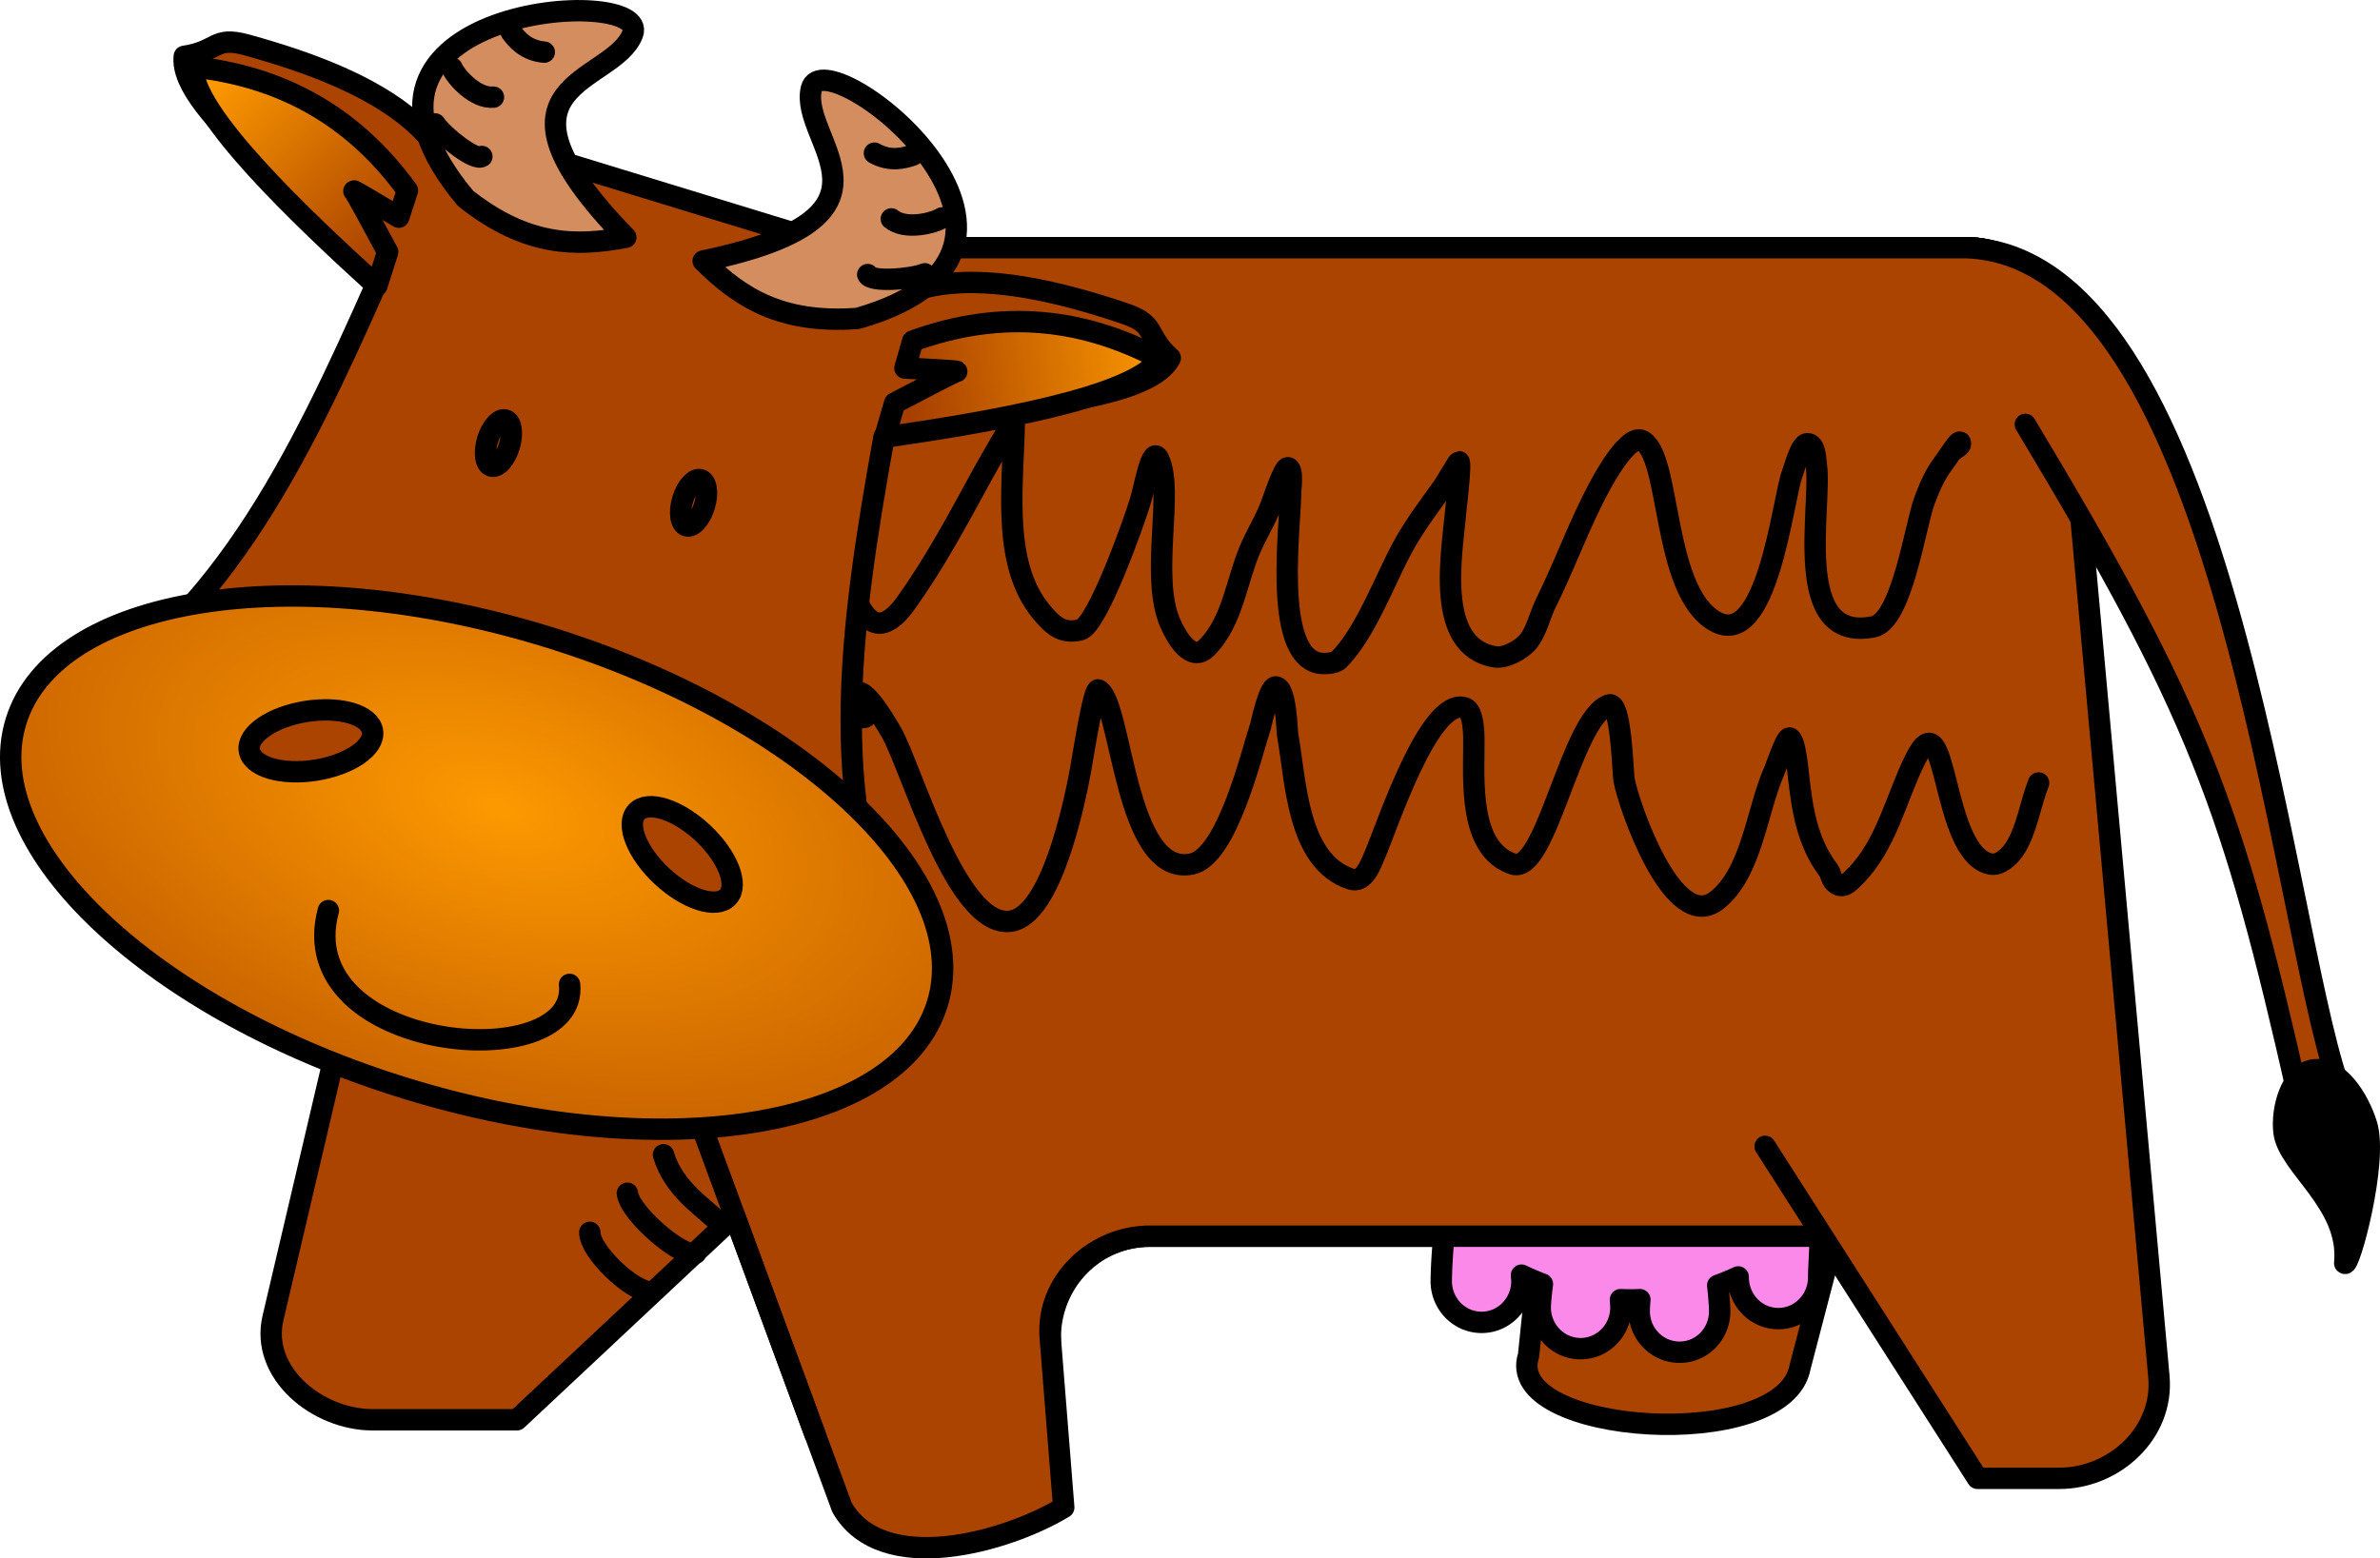
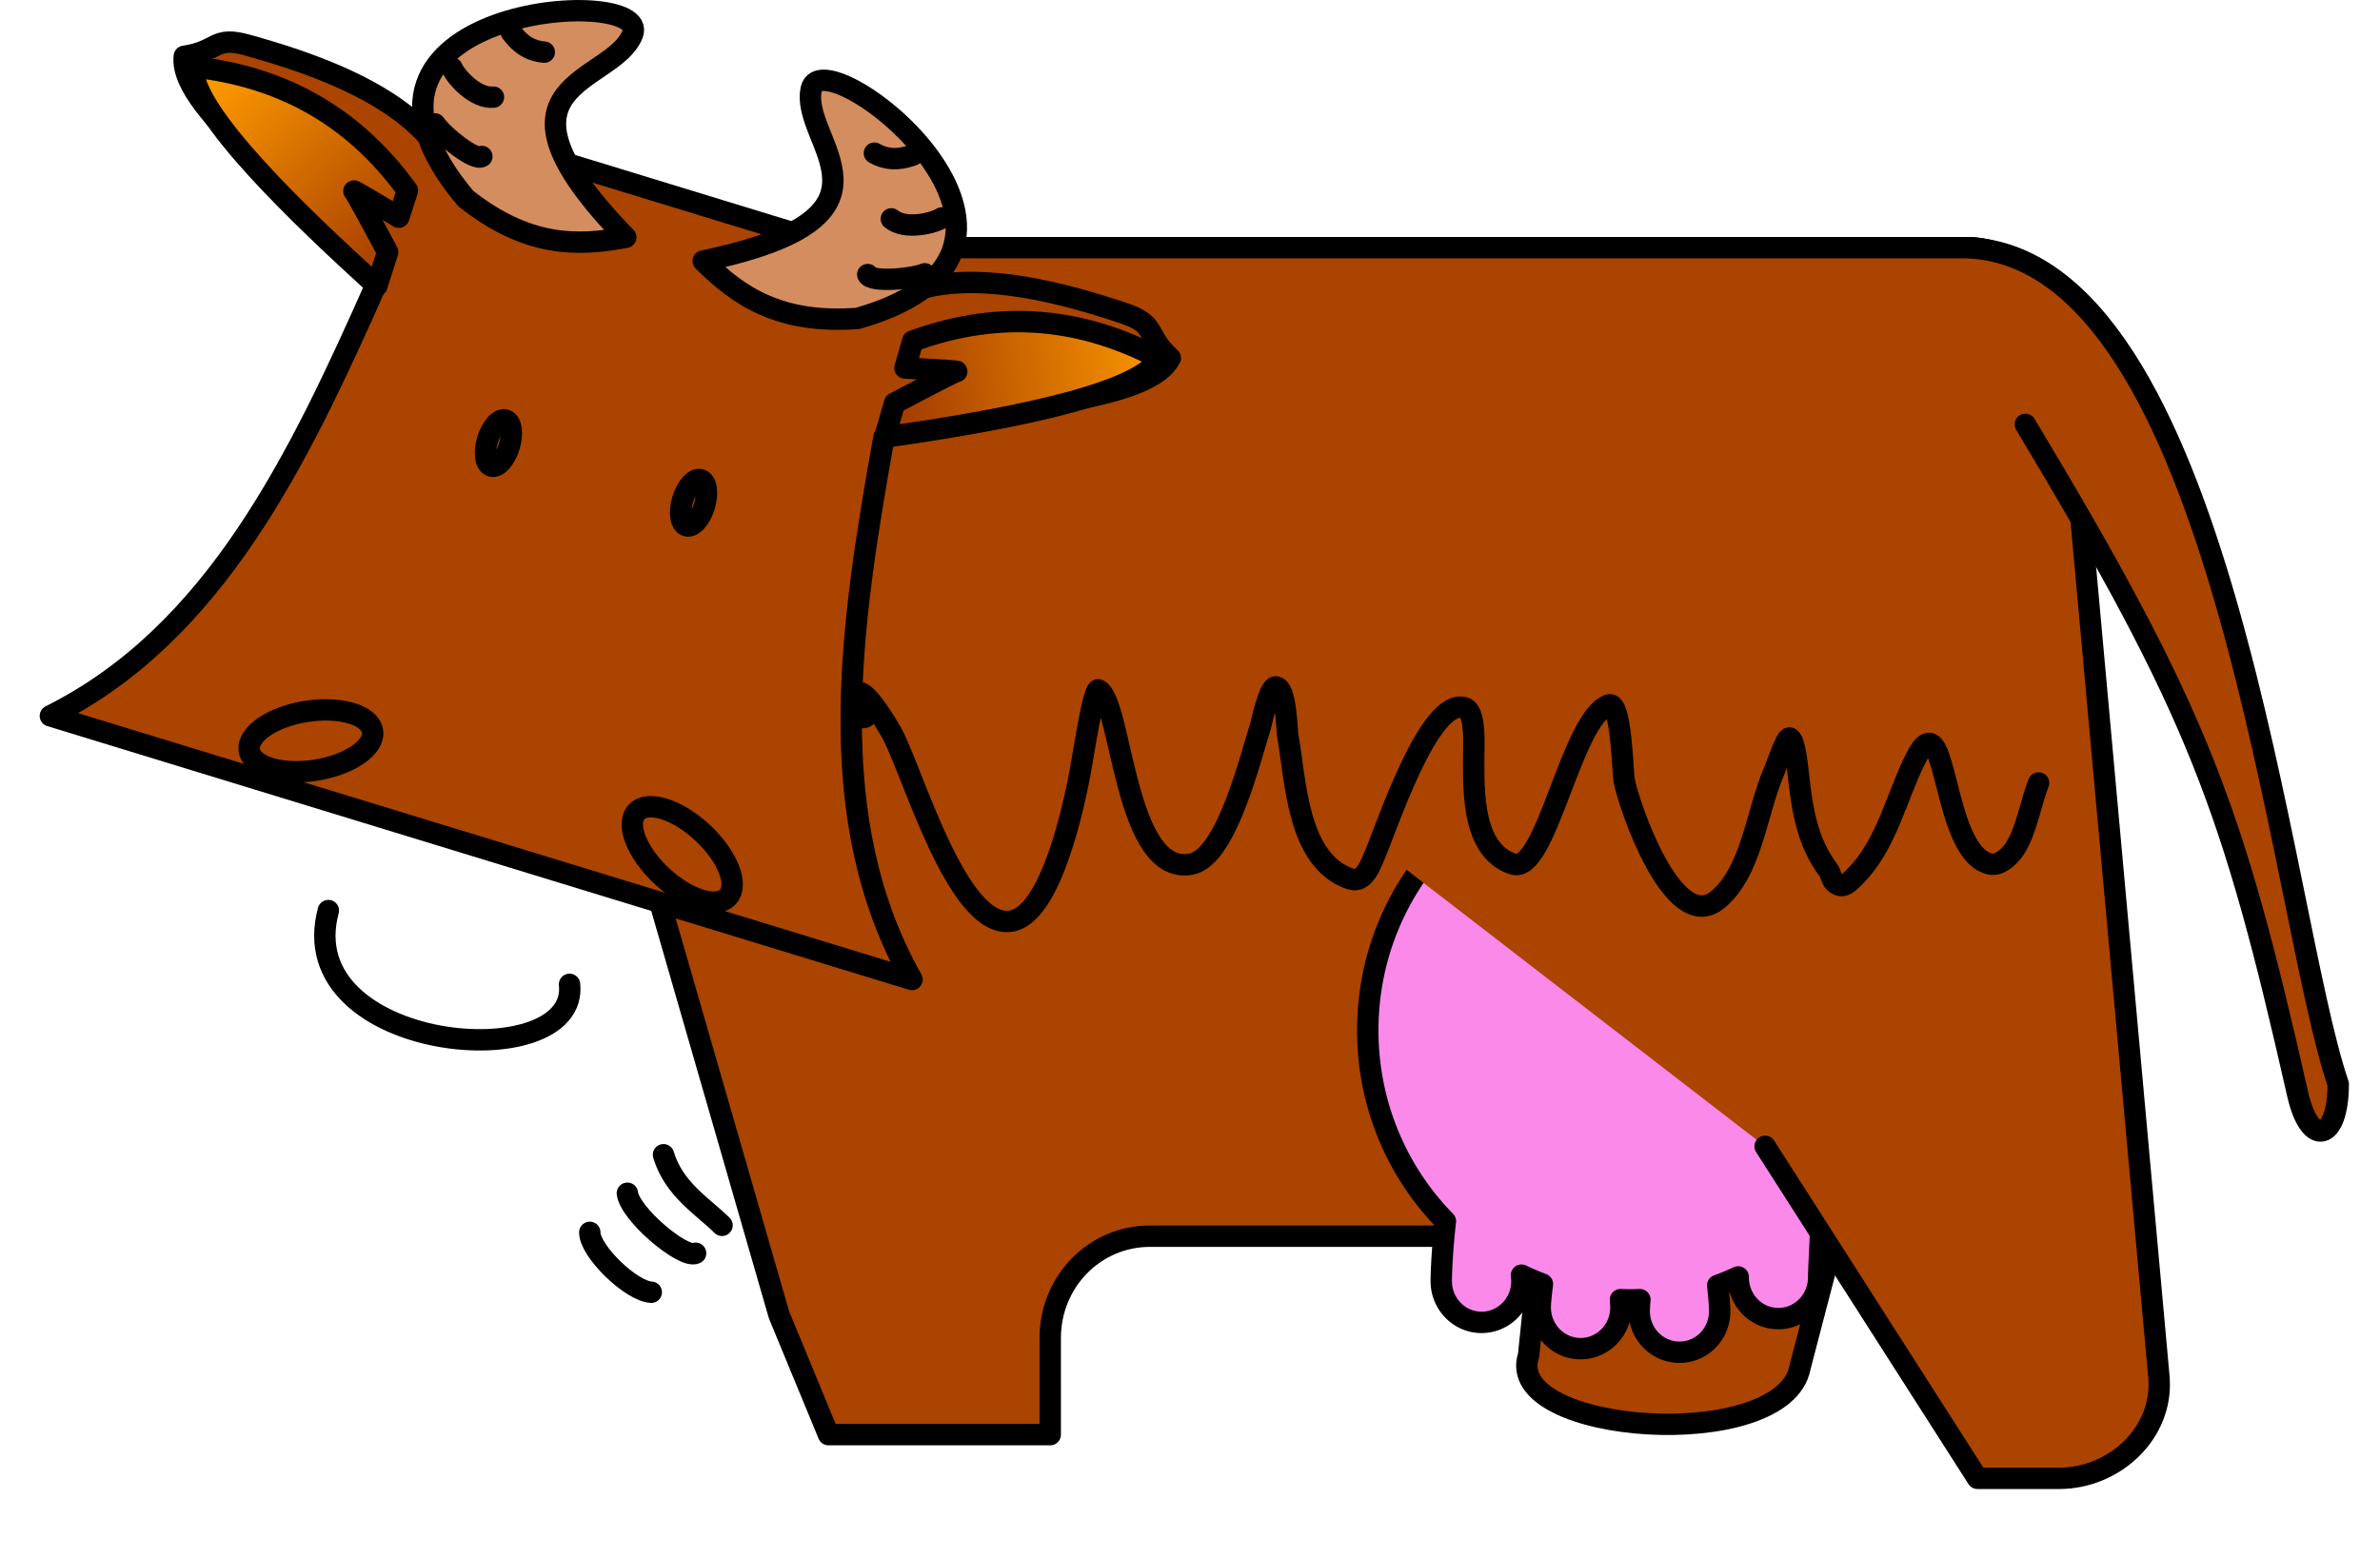
<svg xmlns="http://www.w3.org/2000/svg" xmlns:xlink="http://www.w3.org/1999/xlink" viewBox="0 0 333.88 218.68">
  <defs>
    <linearGradient id="a">
      <stop offset="0" stop-color="#fd9900" />
      <stop offset="1" stop-color="#a63e00" />
    </linearGradient>
    <linearGradient id="e" y2="449.49" xlink:href="#a" gradientUnits="userSpaceOnUse" x2="239.06" y1="424.43" x1="214" />
    <linearGradient id="f" y2="466.31" xlink:href="#a" gradientUnits="userSpaceOnUse" x2="311.49" y1="461.22" x1="348.08" />
    <filter id="c" height="1.5" width="1.5" color-interpolation-filters="sRGB" y="-.25" x="-.25">
      <feGaussianBlur stdDeviation="2" result="blur" in="SourceAlpha" />
      <feColorMatrix values="1 0 0 0 0 0 1 0 0 0 0 0 1 0 0 0 0 0 0.5 0" result="bluralpha" />
      <feOffset in="bluralpha" result="offsetBlur" dy="2" />
      <feMerge>
        <feMergeNode in="offsetBlur" />
        <feMergeNode in="SourceGraphic" />
      </feMerge>
    </filter>
    <filter id="b" height="1.5" width="1.5" color-interpolation-filters="sRGB" y="-.25" x="-.25">
      <feGaussianBlur stdDeviation="2" result="blur" in="SourceAlpha" />
      <feColorMatrix values="1 0 0 0 0 0 1 0 0 0 0 0 1 0 0 0 0 0 0.5 0" result="bluralpha" />
      <feOffset in="bluralpha" result="offsetBlur" dy="2" />
      <feMerge>
        <feMergeNode in="offsetBlur" />
        <feMergeNode in="SourceGraphic" />
      </feMerge>
    </filter>
    <radialGradient id="d" xlink:href="#a" gradientUnits="userSpaceOnUse" cy="532.78" cx="266.99" gradientTransform="matrix(1.893 -.023 .012 1.03 -244.45 -10.147)" r="69.094" />
  </defs>
  <g stroke-linejoin="round" stroke="#000" stroke-linecap="round" stroke-width="3">
    <path d="M84.17 34.759c-7.747 0-13.978 6.397-13.978 14.312l39.091 135.43 6.943 16.812h31.107V187.75c0-7.915 6.232-14.281 13.978-14.281h46.096c7.748 0 10.834-20.218 9.892-11.06l-2.861 27.79c-3.718 11.145 35.878 13.892 38.086 1.636l37.256-142.76c-2.03-7.65-6.232-14.312-13.978-14.312z" fill="#a40" />
    <path d="M228.92 106.749c-20.449 0-37.041 16.952-37.041 37.844 0 10.462 4.17 19.933 10.889 26.78-.421 3.615-.581 7.085-.581 8.407 0 3.192 2.534 5.781 5.659 5.781s5.658-2.59 5.658-5.781c0-.219-.024-.517-.061-.844.958.451 1.937.882 2.936 1.25-.189 1.443-.305 2.691-.305 3.281 0 3.192 2.534 5.781 5.658 5.781s5.659-2.589 5.659-5.78c0-.233-.04-.709-.061-1.095.53.023 1.054.032 1.59.032.382 0 .753-.02 1.132-.032a23.463 23.463 0 00-.092 1.625c0 3.192 2.535 5.75 5.659 5.75s5.628-2.558 5.628-5.75c0-.627-.094-2.015-.275-3.625.98-.344 1.934-.763 2.875-1.187v.062c0 3.192 2.504 5.782 5.628 5.782s5.659-2.59 5.659-5.782c0-1.19.222-4.553.336-8.312 6.48-6.812 10.461-16.095 10.461-26.344 0-20.891-16.562-37.844-37.01-37.844z" fill="#fa89ea" />
-     <path d="M289.78 49.069c-.066-7.915-6.231-14.312-13.978-14.312H84.172c-7.747 0-12.17 6.607-13.978 14.312l-31.897 135.88c-1.809 7.705 6.231 14.28 13.978 14.28h20.249l30.52-28.6 15.077 40.903c5.633 9.836 23.153 4.829 31.107 0l-1.893-23.785c-.64-7.89 6.22-14.28 13.97-14.28h104.63" fill="#a40" />
    <path d="M247.62 160.859l29.793 46.585h11.47c7.747 0 14.694-6.399 13.978-14.281l-13.08-144.1c-.716-7.883-6.231-14.312-13.978-14.312H84.173" fill="#a40" />
    <path d="M284.13 59.549c24.301 40.455 29.051 53.625 38.191 93.952 1.748 7.71 5.7 6.54 5.7-1.376-8.176-23.858-16.128-116.25-52.218-117.37H84.173" fill="#a40" />
-     <path d="M324.38 150.159c-2.995.56-4.36 5.493-3.966 8.722.583 4.774 9.338 9.991 8.516 18.372.594.81 4.706-14.243 3.069-19.47-1.146-3.66-4.08-8.285-7.619-7.624zM114.32 201.239l-22.35-60.76" />
-     <path d="M113.35 63.757V59.122c0 .716.421 1.39.421 2.107 0 .854-.617 1.696-.421 2.528.389 1.652 1.596 3.017 2.107 4.635.574 1.817 1.966 31.38 10.535 19.384 4.016-5.623 7.215-11.612 10.535-17.698 1.08-1.978 2.253-3.943 3.37-5.9.386-.672 1.01-1.339 1.265-2.106.044-.133 0-.562 0-.421 0 8.627-2.058 20.37 3.792 27.39 1.506 1.806 2.856 3.184 5.478 2.528 2.415-.604 7.641-15.497 8.428-18.12.615-2.048 1.572-7.812 2.528-5.898 2.257 4.512-1.28 16.502 1.686 23.176.834 1.876 2.908 5.519 5.056 3.37 3.788-3.787 4.182-9.621 6.321-14.326.976-2.147 2.19-4.043 2.95-6.321.144-.432 1.588-4.635 2.107-4.635.827 0 .421 3.138.421 3.37 0 4.574-2.49 22.449 3.793 24.02.738.184 2.404.123 2.95-.422 3.699-3.699 6.363-10.932 8.848-15.59 1.697-3.183 3.817-5.935 5.9-8.85.184-.258 2.01-3.37 2.106-3.37.382 0-.404 6.541-.42 6.741-.493 5.91-3.1 19.218 5.477 20.648 1.474.246 3.72-1.007 4.635-2.106 1.21-1.453 1.701-3.824 2.529-5.478 2.68-5.361 4.693-11.133 7.584-16.434.471-.864 3.923-7.31 5.9-6.321 4.092 2.046 2.744 20.862 10.113 25.283 7.496 4.498 9.644-17.368 10.956-20.648.277-.695 1.16-4.214 2.107-4.214 1.148 0 1.136 2.058 1.264 2.95.84 5.877-3.624 25.08 8.006 22.755 4.018-.804 5.882-14.282 7.163-17.698.672-1.791 1.42-3.578 2.529-5.057 1.035-1.38 2.528-3.938 2.528-2.95 0 .398-.562.562-.843.843" transform="translate(1.13 -5.191)" filter="url(#b)" fill="none" />
    <path d="M119.25 103.79c3.015.74-1.005-2.869 0-3.371 1.17-.585 4.48 5.207 4.635 5.478 2.907 5.086 9.216 27.82 16.855 26.547 5.62-.937 8.823-16.435 9.692-21.069.33-1.758 1.84-11.721 2.528-11.377 3.323 1.661 3.635 26.326 13.063 24.44 5.004-1 8.394-15.489 9.692-19.384.09-.268 1.162-5.478 2.107-5.478 1.487 0 1.585 6.191 1.685 6.742 1.157 6.36 1.29 17.707 8.85 20.226 1.904.635 2.81-2.11 3.37-3.37 1.559-3.508 7.635-22.318 12.641-20.649 1.343.448 1.265 4.196 1.265 5.057 0 5.09-.755 14.778 5.478 16.855 4.667 1.556 8.171-20.562 13.484-22.333 1.724-.575 1.925 9.535 2.107 10.535.64 3.52 6.889 21.794 13.063 16.855 4.876-3.901 5.554-12.604 8.006-18.12.231-.52 1.62-4.634 2.107-4.634.794 0 1.21 4.571 1.264 5.056.547 4.923 1.21 9.48 4.214 13.484.376.503.398 1.241.842 1.686 1.186 1.185 2.157-.05 2.95-.843 4.367-4.367 5.75-11.08 8.428-16.434 4.585-9.17 3.491 13.34 10.535 14.748 1.32.264 2.708-1.112 3.37-2.107 1.696-2.543 2.23-6.417 3.372-9.27" transform="translate(1.13 -5.191)" filter="url(#c)" fill="none" />
    <path d="M93.08 162.039c1.448 4.888 5.606 7.3 8.211 9.904M88.011 167.439c.353 2.946 7.872 9.232 9.572 8.423M82.74 172.929c-.03 2.607 5.772 8.248 8.625 8.404" fill="#a40" />
  </g>
  <path d="M38.122 7.323c-1.18-.359-2.345-.701-3.511-1.02-4.657-1.275-3.943.886-8.758 1.599-.878 7.825 19.529 21.183 27.078 31.652-11.078 25.018-22.764 49.362-45.863 60.9l120.87 36.996c-12.684-22.491-8.742-49.206-3.92-76.138 12.116-4.451 36.503-4.098 40.156-11.074-3.591-3.286-1.79-4.677-6.362-6.227-9.162-3.107-19.62-5.629-27.853-3.707.06-.393-1.944-2.097-1.885-2.489L62.721 17.813c-.17.358-2.785.648-2.955 1.007-5.028-5.425-13.389-8.98-21.645-11.497z" stroke-linejoin="round" stroke="#000" stroke-linecap="round" stroke-width="3" fill="#a40" />
  <g stroke-linejoin="round" stroke="#000" stroke-linecap="round" stroke-width="3" fill="none">
    <path d="M71.444 62.639c-.547 1.785-1.67 3.023-2.51 2.766-.84-.257-1.078-1.912-.532-3.697.546-1.785 1.67-3.023 2.51-2.766.84.257 1.078 1.912.532 3.697zM98.818 71.018c-.546 1.784-1.67 3.023-2.51 2.766-.84-.257-1.077-1.913-.531-3.697.546-1.785 1.67-3.024 2.51-2.767.84.258 1.078 1.913.531 3.698z" />
  </g>
-   <path d="M334 540.83c0 18.336-30.263 33.201-67.594 33.201s-67.594-14.864-67.594-33.201c0-18.336 30.263-33.201 67.594-33.201S334 522.493 334 540.83z" transform="rotate(17.018 1569.553 -335.92)" stroke-linejoin="round" stroke="#000" stroke-width="3" fill="url(#d)" />
  <path d="M102.11 125.859c-1.571 1.687-5.711.387-9.247-2.905s-5.13-7.328-3.559-9.016 5.712-.387 9.248 2.905 5.129 7.328 3.558 9.016z" stroke-linejoin="round" stroke="#000" stroke-linecap="round" stroke-width="3" fill="#a40" />
  <path d="M34.975 105.31c.357 2.277 4.516 3.517 9.288 2.769s8.352-3.202 7.995-5.48-4.516-3.518-9.289-2.77-8.352 3.203-7.994 5.48z" stroke-linejoin="round" stroke="#000" stroke-linecap="round" stroke-width="3" fill="#a40" />
  <path d="M46.062 127.773c-5.364 19.981 35.23 23.487 33.838 10.357" stroke-linejoin="round" stroke="#000" stroke-linecap="round" stroke-width="3" fill="none" />
  <path d="M211.76 422.03c-.234 6.496 15.338 21.223 25.79 30.737l1.523-4.763c-1.998-3.726-4.432-8.25-4.739-8.542-.322-.307 3.42 1.93 6.299 3.66l1.212-3.747c-7.91-10.924-18.273-16.074-30.084-17.346z" stroke-linejoin="round" stroke="#000" stroke-linecap="round" stroke-width="3" fill="url(#e)" transform="translate(-184.688 -412.647)" />
  <path d="M347.37 462.97c-3.442 5.514-24.589 9.003-38.576 11.037l1.404-4.8c3.741-1.969 8.29-4.356 8.708-4.426.438-.074-3.915-.315-7.268-.492l1.092-3.784c12.67-4.625 24.14-3.093 34.64 2.465z" stroke-linejoin="round" stroke="#000" stroke-linecap="round" stroke-width="3" fill="url(#f)" transform="translate(-184.688 -412.647)" />
  <g transform="rotate(17.018 1571.157 -328.438)">
    <use xlink:href="#g" transform="matrix(-1 0 0 1 528.58 0)" height="1052.362" width="744.094" />
    <g id="g" stroke-linejoin="round" stroke="#000" stroke-linecap="round" stroke-width="3">
      <path d="M251.18 424.03c.481-7.626-45.168 9.825-15.638 28.936 10.188 3.971 16.825 1.918 23.07-1.367-26.893-14.764-7.913-19.943-7.432-27.569z" fill="#d38d5f" />
      <path d="M234.81 428.76c.941.698 2.696 1.91 5.263 1.342M228.36 436.02c.892 1.057 4.403 3.173 6.744 2.206M228.36 444.22c1.645 1.327 6.882 3.37 7.624 2.446" fill="#ffbdd8" />
    </g>
  </g>
</svg>